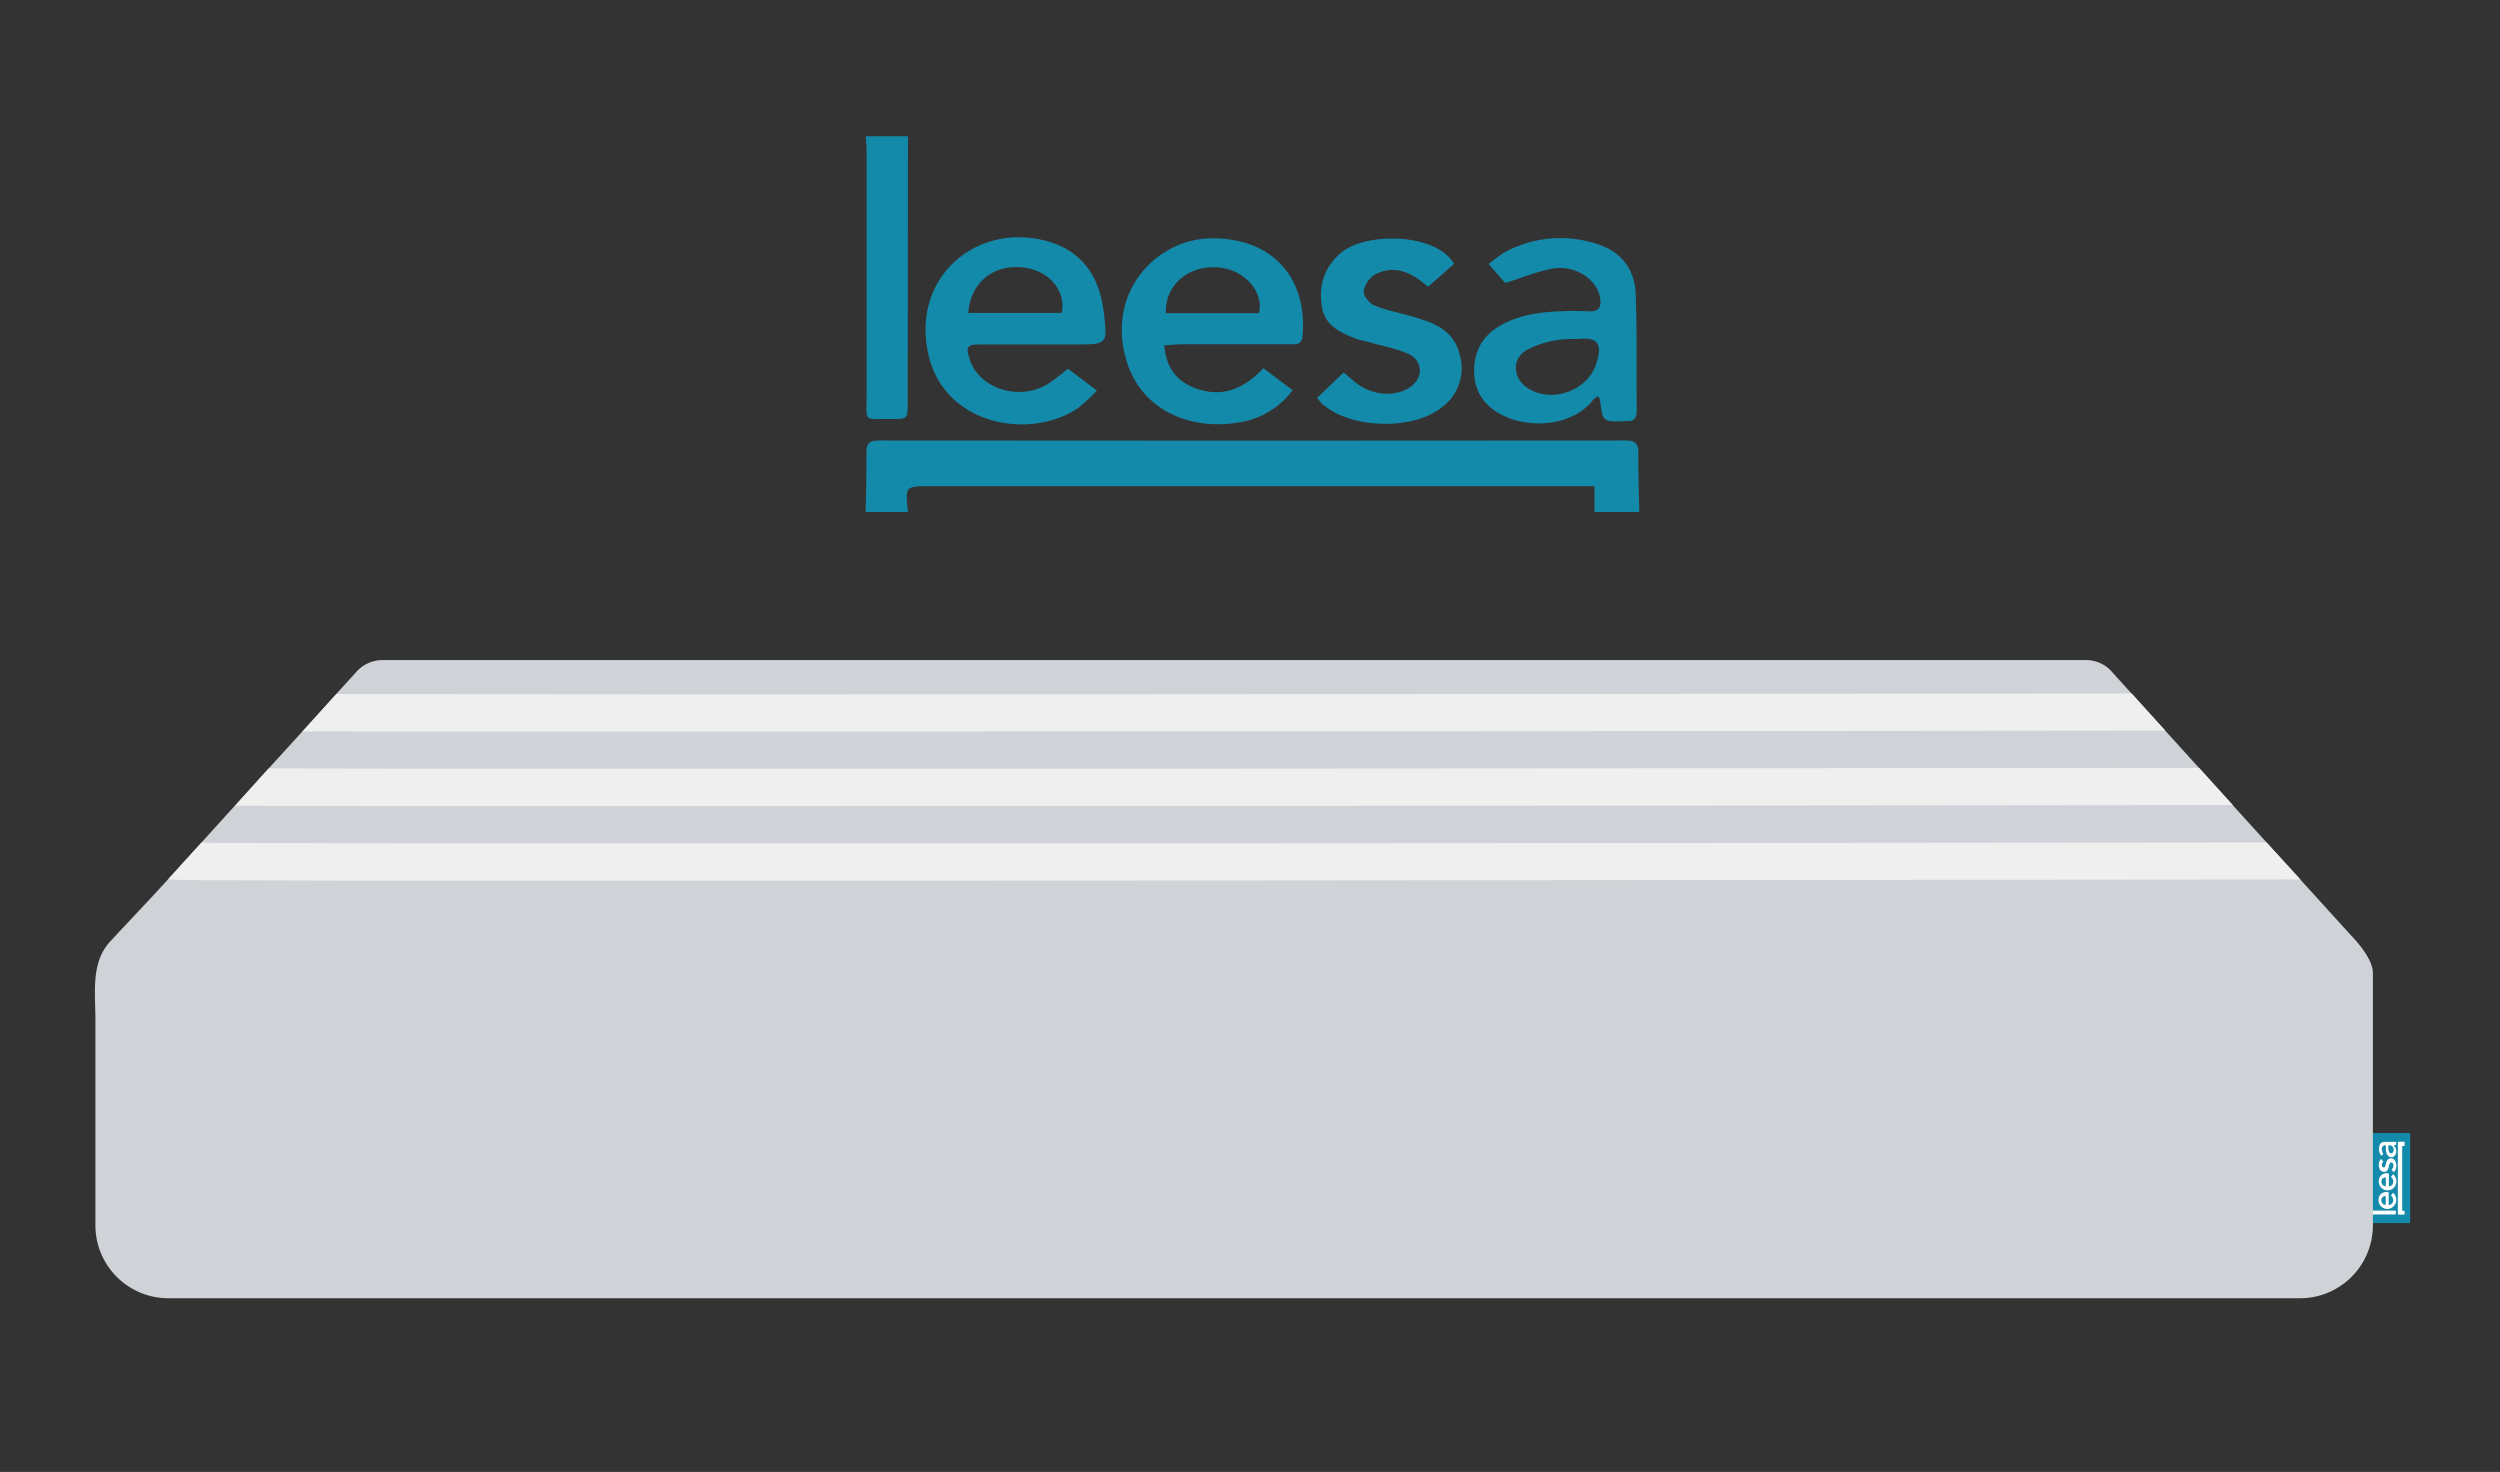
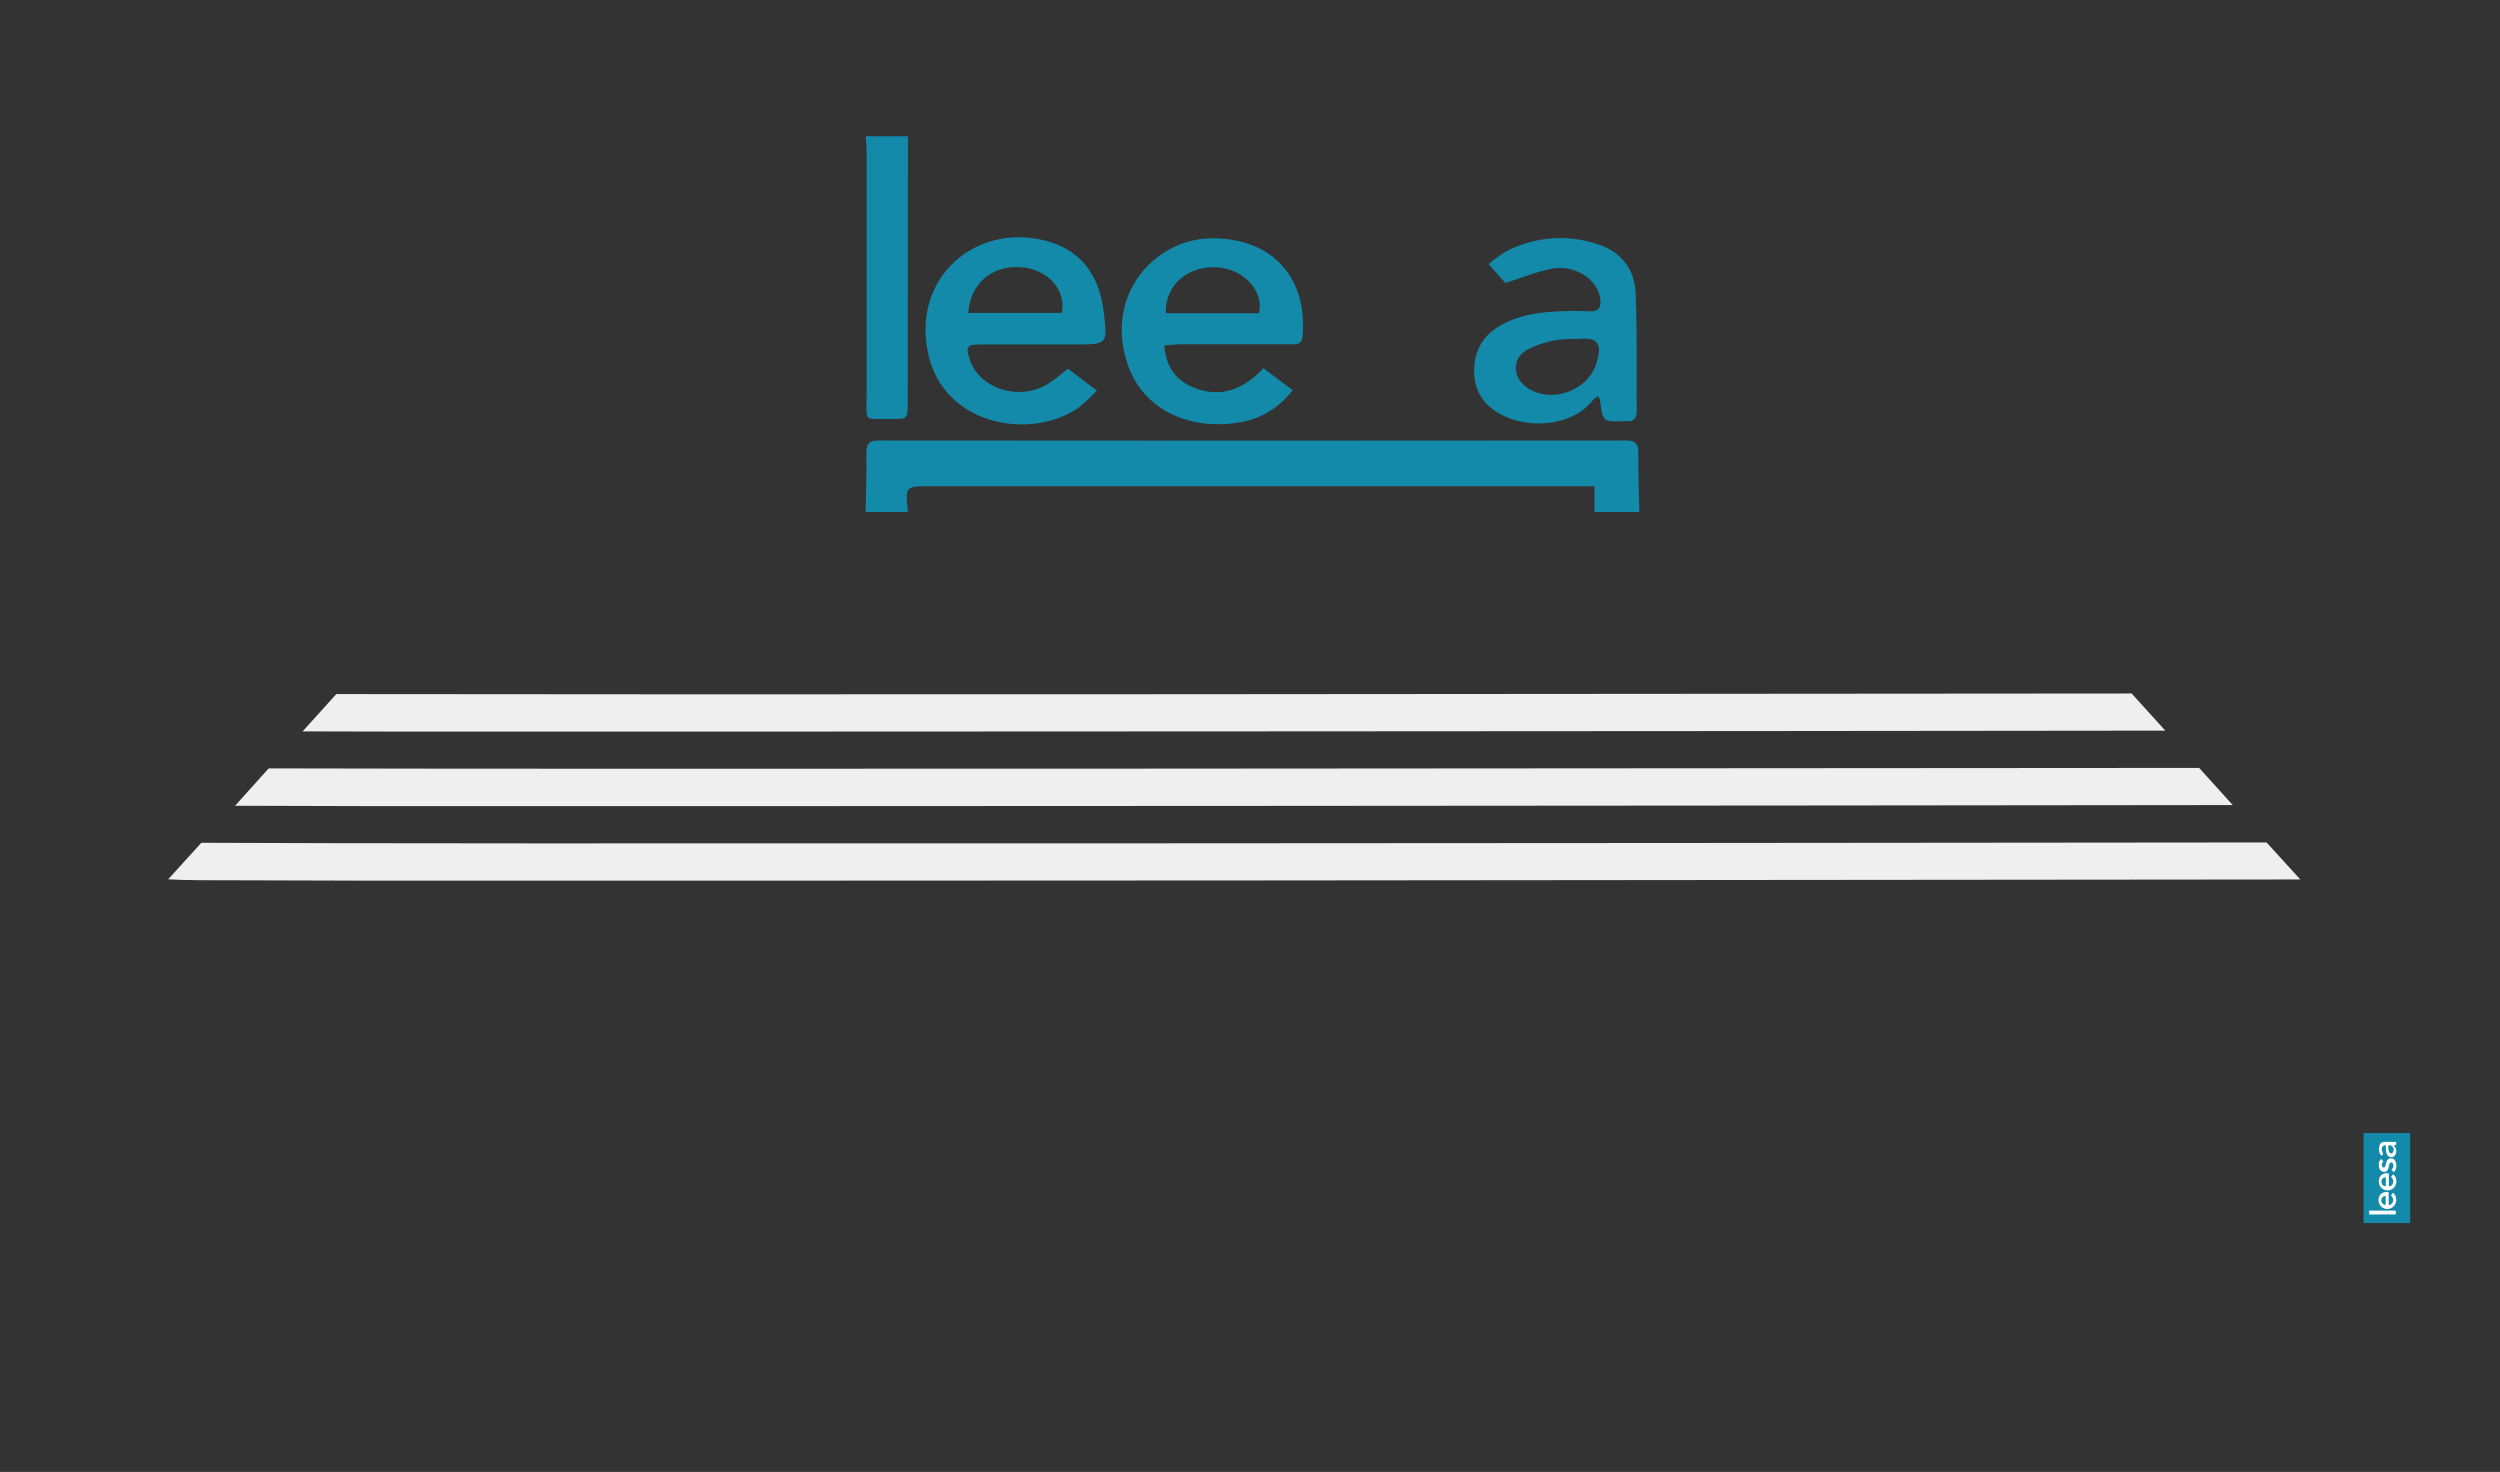
<svg xmlns="http://www.w3.org/2000/svg" viewBox="0 0 642 378">
  <rect x="0" y="0" width="642" height="378" fill="#333333" stroke="none" />
  <title>mattress</title>
  <g id="f220cd21-5e59-454a-b58c-5ac1aa0c1f8c" data-name="Mobile Text">
    <path d="M222.3,131.46c.08-5,.27-10,.19-15,0-2.41.53-3.34,3.19-3.34q95.91.1,191.84,0c2.67,0,3.22,1,3.2,3.36-.05,5,.15,10,.26,15h-11.5v-6.63H238.84c-6.4,0-6.4,0-5.68,6.63Z" fill="#148aab" />
    <path d="M233.16,35q0,34.13-.06,68.25c0,4.36,0,4.4-4.37,4.35-7.22-.07-6.16,1-6.18-6.29,0-20.73,0-41.46,0-62.19,0-1.37-.15-2.75-.23-4.12Z" fill="#148aab" />
    <path d="M299,88.67c.37,5.39,2.85,8.83,7.13,10.68,7.06,3.05,13.05.83,18.31-4.79l7.51,5.63a21.08,21.08,0,0,1-14.1,8.34c-12.38,2-24.41-3.28-28.33-15.17-5.89-17.88,7.19-31.86,21.24-32.14,15.48-.31,25,9.6,23.75,25-.18,2.27-1.46,2.2-3,2.19q-14.22,0-28.42,0C301.87,88.47,300.63,88.59,299,88.67Zm24.28-8.24c1.39-5.32-3.65-11.65-11.34-11.8-7.33-.14-12.82,4.92-12.54,11.8Z" fill="#148aab" />
    <path d="M274.25,94.68l7.42,5.62a45.43,45.43,0,0,1-4.66,4.36c-12,8.45-34.53,4.87-38.63-13.78s10.55-32,26.91-29.69c10.75,1.5,16.78,8,18.12,18.72,1.06,8.55,1.06,8.55-7.46,8.55-8.08,0-16.16,0-24.25,0-3.38,0-3.72.53-2.71,3.75,2.42,7.64,12.78,10.93,20.2,6.34A63.25,63.25,0,0,0,274.25,94.68ZM248.66,80.36h24c1.09-5.77-3.21-10.83-9.75-11.66C255.2,67.73,249.15,72.59,248.66,80.36Z" fill="#148aab" />
    <path d="M410.39,101.73a6.44,6.44,0,0,0-1.26.94c-4.94,6.44-15.43,7.58-22.76,4.22-4.76-2.19-7.64-5.92-7.8-11.12-.16-5,1.8-9.27,6.44-12,4.83-2.83,10.12-3.63,15.57-3.82a71.69,71.69,0,0,1,7.33,0c3,.2,3.41-1.42,2.93-3.78-1-4.7-6.6-8.23-12.29-7.16-3.87.72-7.58,2.28-12,3.66l-4.25-4.85a32,32,0,0,1,4.47-3.24,30,30,0,0,1,23.46-1.88c6.09,1.92,9.58,6.47,9.81,12.76.38,10,.18,20,.27,30,0,1.85-.66,2.83-2.6,2.68h-.32c-5.81.24-5.81.24-6.51-5.44A3.86,3.86,0,0,0,410.39,101.73Zm-6-14.67h-.18a24.82,24.82,0,0,0-11.54,2.51c-4.54,2.08-4.46,7.46-.25,10.16,6.34,4.06,15.86.33,17.68-6.92.38-1.52,1.07-3.74-.26-5S406,87.08,404.37,87.06Z" fill="#148aab" />
-     <path d="M373.41,67.75l-6.66,5.88c-.69-.55-1.31-1.07-2-1.56-3.56-2.7-7.51-3.74-11.57-1.62a6.49,6.49,0,0,0-3,4.28c-.14,1.14,1.45,3.16,2.72,3.69,3.1,1.28,6.48,1.91,9.73,2.85,5.41,1.56,10.63,3.36,12.22,9.77a12.41,12.41,0,0,1-4.14,13.21c-7.43,6.43-24,6-31.25-.62-.38-.35-.67-.8-1.23-1.45l6.84-6.54c1,.88,2,1.72,2.91,2.49,4.1,3.3,9.65,3.93,13.7,1.57,3.85-2.25,4-7-.06-8.83-3.13-1.44-6.65-2-10-3-1.22-.35-2.5-.52-3.68-1-3.95-1.53-7.75-3.38-8.49-8.16-.83-5.39.57-10,4.85-13.73C350.51,59.57,368.68,59.69,373.41,67.75Z" fill="#148aab" />
    <rect x="601.39" y="296.55" width="23.12" height="11.96" transform="translate(310.42 915.48) rotate(-90)" fill="#148aab" />
-     <path d="M617.5,311.91c-.47,0-.94,0-1.41,0-.23,0-.32-.05-.32-.3q0-9.06,0-18.11c0-.25.1-.3.32-.3l1.41,0v1.09h-.62v16.11c0,.6,0,.6.62.53Z" fill="#fff" />
    <path d="M608.4,310.88h6.44c.41,0,.41,0,.41.41,0,.68.09.58-.59.58h-5.87l-.39,0Z" fill="#fff" />
    <path d="M613.46,304.66a1.08,1.08,0,0,0,1-.67,1.43,1.43,0,0,0-.45-1.73l.53-.71a2,2,0,0,1,.79,1.33,2.29,2.29,0,0,1-1.44,2.68,2.24,2.24,0,0,1-3-2,2,2,0,0,1,2.37-2.24c.21,0,.2.14.2.29v2.68C613.44,304.4,613.46,304.51,613.46,304.66Zm-.78-2.29a1,1,0,0,0-1.11,1.07,1.1,1.1,0,0,0,1.11,1.19Z" fill="#fff" />
    <path d="M614,307l.53-.7a5.37,5.37,0,0,1,.41.44,2.38,2.38,0,0,1-1.3,3.65,2.25,2.25,0,0,1-2.8-2.54,1.85,1.85,0,0,1,1.77-1.71c.8-.1.8-.1.8.7v2.29c0,.32,0,.35.36.26a1.31,1.31,0,0,0,.6-1.91C614.3,307.32,614.17,307.18,614,307Zm-1.35,2.42v-2.26a1,1,0,0,0-1.1.92A1.14,1.14,0,0,0,612.68,309.42Z" fill="#fff" />
    <path d="M614.7,294.15a.62.62,0,0,0,.08.12,1.85,1.85,0,0,1,.4,2.15,1.16,1.16,0,0,1-1,.74,1.2,1.2,0,0,1-1.13-.61,3,3,0,0,1-.36-1.47q0-.34,0-.69c0-.29-.13-.33-.35-.28a1,1,0,0,0-.68,1.16,9.48,9.48,0,0,0,.35,1.13l-.46.4a2.29,2.29,0,0,1-.31-.42,2.88,2.88,0,0,1-.18-2.21,1.24,1.24,0,0,1,1.21-.93c.94,0,1.88,0,2.83,0,.17,0,.27.07.25.25v0c0,.55,0,.55-.51.61Zm-1.39.57v0a2.41,2.41,0,0,0,.24,1.09.53.53,0,0,0,1,0,1.15,1.15,0,0,0-.66-1.67c-.14,0-.35-.1-.47,0S613.31,294.57,613.31,294.72Z" fill="#fff" />
    <path d="M611.49,297.64l.55.63-.14.19a1,1,0,0,0-.16,1.09.6.6,0,0,0,.41.28c.1,0,.29-.13.34-.25a7.45,7.45,0,0,0,.27-.92c.15-.51.32-1,.93-1.15a1.14,1.14,0,0,1,1.24.39,2.57,2.57,0,0,1-.06,3l-.13.11-.62-.64.24-.28a1.15,1.15,0,0,0,.14-1.29.45.45,0,0,0-.83,0,6.11,6.11,0,0,0-.28.95c0,.11,0,.23-.09.35-.15.37-.32.73-.78.8a1.34,1.34,0,0,1-1.29-.46C610.72,299.8,610.73,298.09,611.49,297.64Z" fill="#fff" />
-     <path d="M603.71,240.17l-13-14.32-8.68-9.54-8.68-9.57-8.64-9.54-8.68-9.57-8.68-9.57-4.91-5.43a8.87,8.87,0,0,0-6.54-3.12H98a9,9,0,0,0-6.57,3.12l-5.07,5.58s-8.65,9.58-8.68,9.58L60.35,206.86,51.7,216.4l-8.52,9.38c-4.93,5.44-10,10.7-14.94,16.06S24.5,255,24.5,261.91v52.75a18.74,18.74,0,0,0,18.73,18.73h547.4a18.73,18.73,0,0,0,18.73-18.73V249.83C609.36,245.76,603.71,240.17,603.71,240.17Z" fill="#cfd2d6" />
    <path d="M590.73,225.85C563,225.88,441,226,319,226.1c-46.32,0-92.61.06-133.76.06-20.58,0-39.85,0-57.17,0-26.07,0-47.79,0-63-.09-11.52,0-18.06,0-21.89-.26l8.52-9.38c58.83.32,356.16.1,530.35-.09Z" fill="#efefef" />
    <path d="M573.37,206.74c-45.2.06-149.78.16-254.36.22-46.32,0-92.61.06-133.76.06-20.58,0-39.85,0-57.17,0-26.07,0-47.79,0-63-.09-1.69,0-3.25,0-4.72,0L69,197.32c82.82.23,333.61,0,495.74-.12Z" fill="#efefef" />
    <path d="M556.05,187.63c-51.27.06-144.14.16-237,.19-46.32,0-92.61.06-133.76.06-20.58,0-39.85,0-57.17,0-19.56,0-36.66,0-50.41-.06l8.65-9.58c92.74.16,309.36,0,461.05-.15Z" fill="#efefef" />
  </g>
</svg>